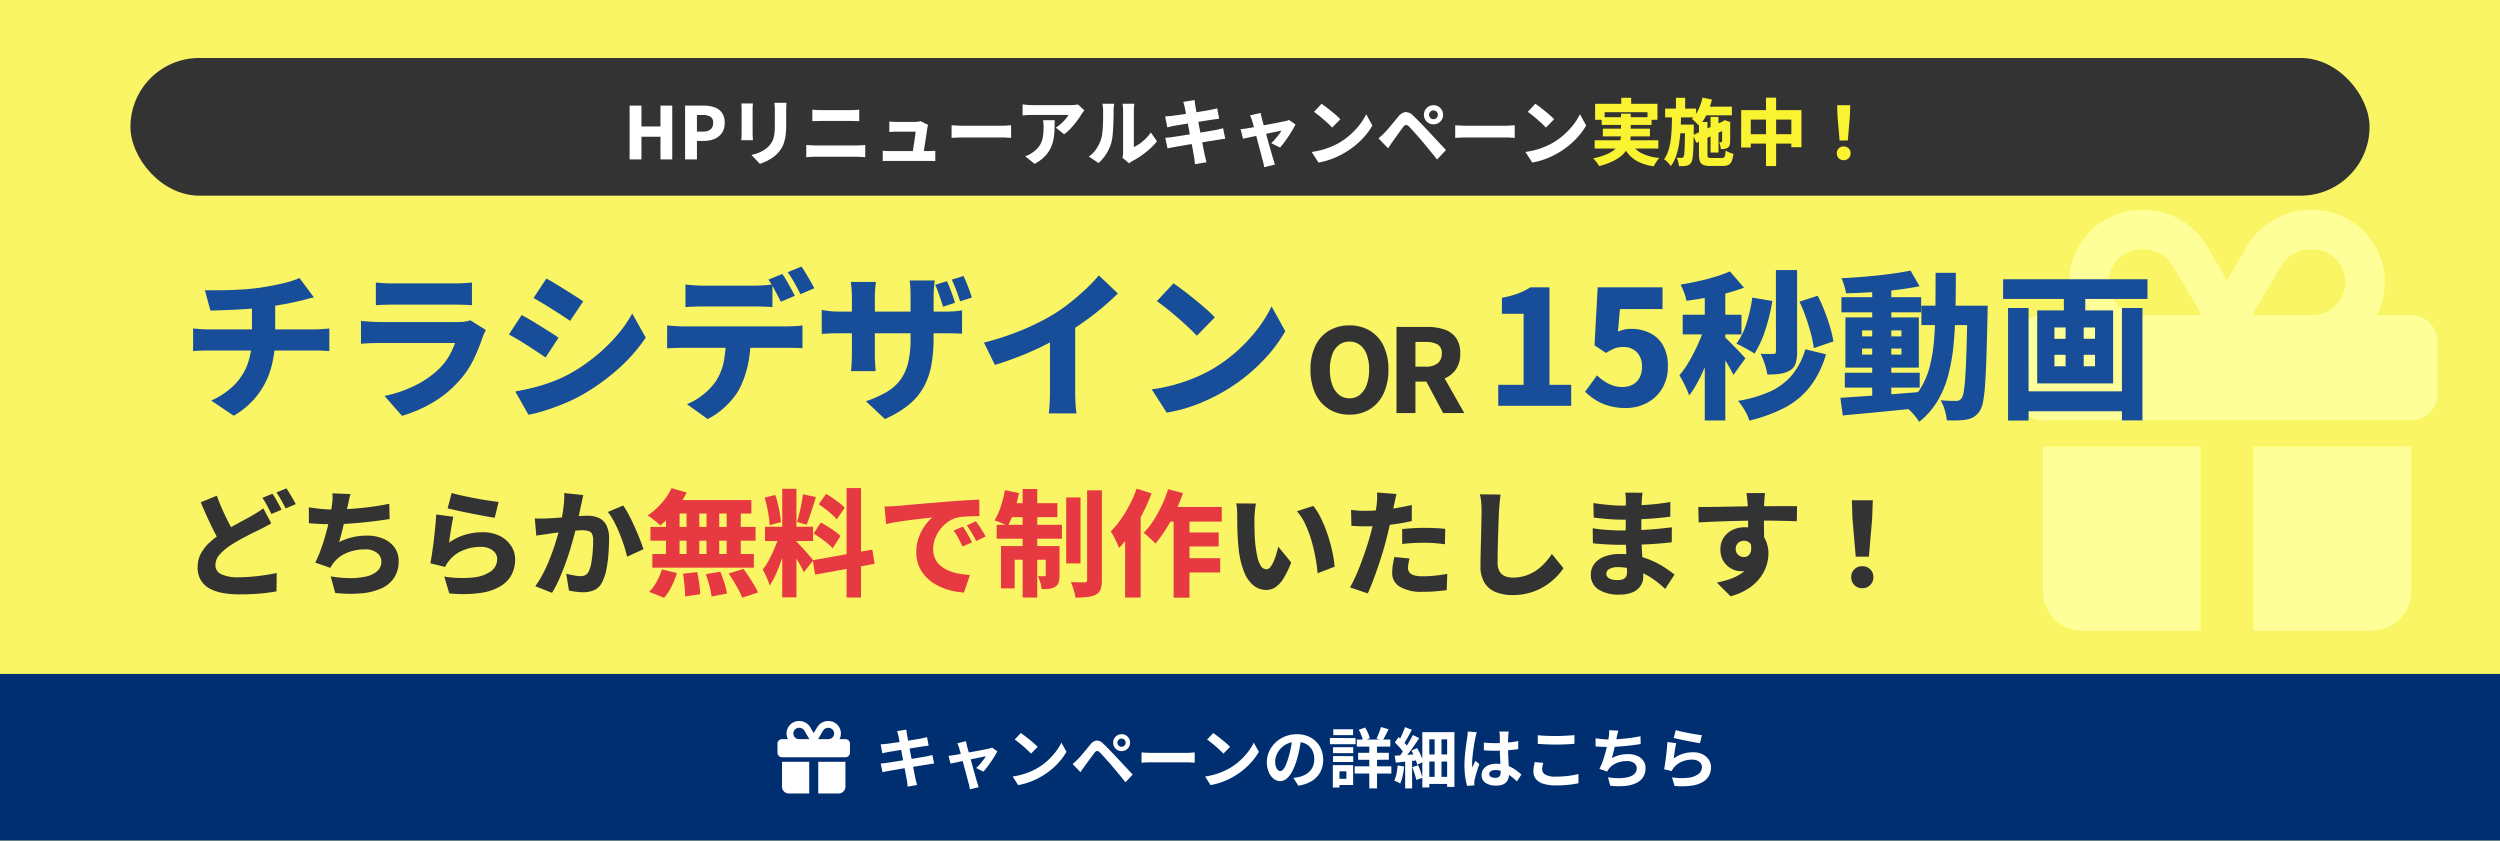
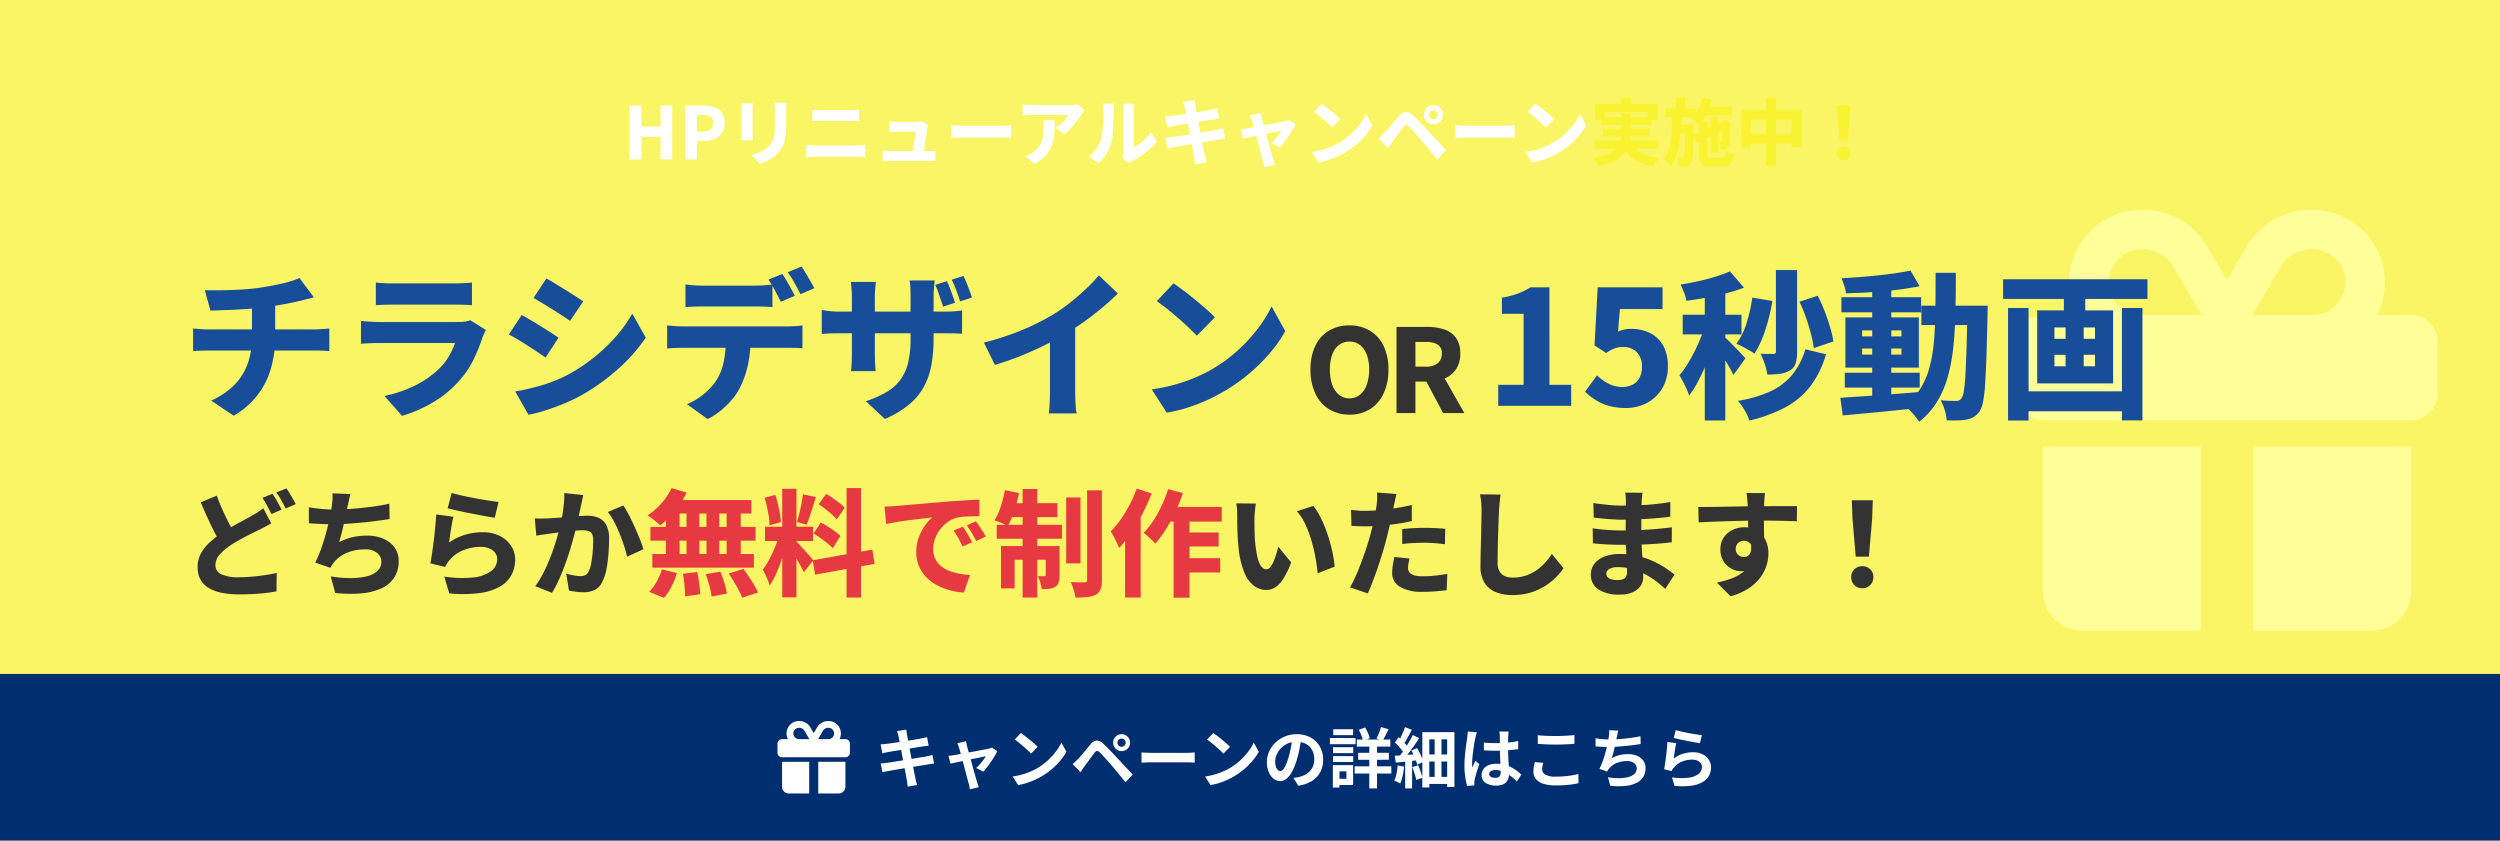
<svg xmlns="http://www.w3.org/2000/svg" width="345" height="116" viewBox="0 0 345 116">
  <g id="グループ_3790" data-name="グループ 3790" transform="translate(-1521.966 -828.024)">
    <rect id="長方形_1370" data-name="長方形 1370" width="345" height="116" transform="translate(1521.966 828.024)" fill="#faf564" />
    <path id="gift-solid" d="M21.6,7.8l3.947,6.714H17.238a4.536,4.536,0,0,1,0-9.073h.25A4.766,4.766,0,0,1,21.6,7.8ZM7.258,9.98a9.99,9.99,0,0,0,1.089,4.536H3.629A3.625,3.625,0,0,0,0,18.146V25.4a3.625,3.625,0,0,0,3.629,3.629H54.437A3.625,3.625,0,0,0,58.066,25.4V18.146a3.625,3.625,0,0,0-3.629-3.629H49.719A9.983,9.983,0,0,0,40.828,0h-.25a10.234,10.234,0,0,0-8.812,5.035L29.033,9.7,26.3,5.047A10.221,10.221,0,0,0,17.488,0h-.25A9.98,9.98,0,0,0,7.258,9.98Zm38.106,0a4.535,4.535,0,0,1-4.536,4.536H32.515L36.462,7.8a4.779,4.779,0,0,1,4.117-2.359h.25A4.535,4.535,0,0,1,45.364,9.98ZM3.629,32.662v19.96a5.445,5.445,0,0,0,5.444,5.444H25.4v-25.4Zm29.033,25.4H48.993a5.445,5.445,0,0,0,5.444-5.444V32.662H32.662Z" transform="translate(1800.262 856.991)" fill="#ff9" />
    <g id="グループ_3465" data-name="グループ 3465" transform="translate(1540.407 835.854)">
-       <rect id="長方形_1374" data-name="長方形 1374" width="309" height="19" rx="9.5" transform="translate(-0.441 0.17)" fill="#333" />
      <path id="パス_11914" data-name="パス 11914" d="M.886,0V-7.429H2.52v2.882H5.145V-7.429H6.771V0H5.145V-3.132H2.52V0ZM8.543,0V-7.429h2.524a4.677,4.677,0,0,1,1.486.222,2.142,2.142,0,0,1,1.059.741,2.293,2.293,0,0,1,.394,1.418,2.382,2.382,0,0,1-.393,1.414,2.327,2.327,0,0,1-1.052.819,3.85,3.85,0,0,1-1.452.266h-.931V0Zm1.634-3.842h.836a1.551,1.551,0,0,0,1.053-.307,1.138,1.138,0,0,0,.347-.9.924.924,0,0,0-.37-.842,2,2,0,0,0-1.079-.239h-.787ZM22.533-7.81q-.01.213-.024.47t-.014.572V-4.69a10.2,10.2,0,0,1-.081,1.366,5.487,5.487,0,0,1-.235,1.038,3.808,3.808,0,0,1-.375.8,4.26,4.26,0,0,1-.507.652,4.071,4.071,0,0,1-.76.642,6.29,6.29,0,0,1-.87.483,8.037,8.037,0,0,1-.808.319L17.7-.615a5.975,5.975,0,0,0,1.363-.47,3.778,3.778,0,0,0,1.052-.771,3.134,3.134,0,0,0,.414-.561,2.474,2.474,0,0,0,.246-.623,4.722,4.722,0,0,0,.119-.766q.034-.427.034-.981V-6.769q0-.316-.019-.572t-.048-.47ZM17.9-7.723q-.01.181-.024.352t-.014.425v3.389q0,.19.014.451t.024.45H16.293q.011-.145.03-.413t.019-.5v-3.38q0-.139-.01-.367t-.03-.409Zm8.2.852q.28.037.625.051t.6.014h4.1q.311,0,.62-.019t.525-.047v1.6l-.548-.024q-.331-.013-.6-.013H27.338q-.292,0-.632.009t-.6.028Zm-.835,4.876.659.043q.35.024.653.024h5.67q.262,0,.575-.019t.581-.048V-.3q-.278-.029-.6-.047T32.249-.37h-5.67q-.3,0-.662.019t-.65.047Zm16.81-2.773a1.483,1.483,0,0,0-.061.233q-.024.131-.042.216-.029.2-.084.566t-.121.8q-.066.442-.136.882t-.126.809q-.056.368-.1.586h-1.52q.039-.21.09-.528t.113-.686q.062-.368.114-.737t.093-.687q.041-.318.05-.517H37.782q-.245,0-.539.014t-.516.033V-5.236q.137.019.329.033t.39.024q.2.009.326.009h2.433q.113,0,.275-.014t.316-.041a.737.737,0,0,0,.22-.064ZM35.819-1.205q.206.019.481.038t.546.019h5.188q.193,0,.51-.014t.526-.033V.23q-.107-.01-.3-.014L42.393.206q-.193,0-.337,0H36.846q-.27,0-.5,0t-.53.024Zm9.5-3.51.489.029q.3.019.616.028t.565.009h5.341q.347,0,.669-.028t.533-.038v1.742l-.535-.033q-.352-.023-.666-.023H46.987q-.427,0-.9.018t-.77.038ZM63.643-6.768q-.085.1-.214.272t-.2.284a10.472,10.472,0,0,1-.623.917,12.1,12.1,0,0,1-.835,1,6.425,6.425,0,0,1-.925.828L59.7-4.384a5.247,5.247,0,0,0,.566-.411,5.984,5.984,0,0,0,.507-.473,6.243,6.243,0,0,0,.41-.472,2.567,2.567,0,0,0,.264-.4H56.367q-.321,0-.6.019t-.649.057V-7.6q.3.039.613.072a5.957,5.957,0,0,0,.633.033h5.29q.157,0,.377-.009t.429-.033a1.956,1.956,0,0,0,.3-.051Zm-4.1,1.352q0,.72-.025,1.405a8.059,8.059,0,0,1-.155,1.322,4.881,4.881,0,0,1-.423,1.219,4.338,4.338,0,0,1-.814,1.107,5.814,5.814,0,0,1-1.356.978L55.483-.435a4.544,4.544,0,0,0,.527-.222,3.452,3.452,0,0,0,.569-.359,3.759,3.759,0,0,0,.73-.676,2.71,2.71,0,0,0,.431-.758,3.994,3.994,0,0,0,.212-.906,9.245,9.245,0,0,0,.061-1.11q0-.246-.013-.47a4.038,4.038,0,0,0-.06-.481ZM68.9-.227a2.883,2.883,0,0,0,.062-.359,3.676,3.676,0,0,0,.024-.422V-6.793a4.089,4.089,0,0,0-.041-.62q-.041-.265-.042-.276h1.642q0,.011-.037.281a4.748,4.748,0,0,0-.036.624v5.073a4.461,4.461,0,0,0,.811-.464,6.537,6.537,0,0,0,.814-.689,6.134,6.134,0,0,0,.721-.856L73.662-2.5a7.923,7.923,0,0,1-.989,1.044A12.512,12.512,0,0,1,71.466-.5a10.648,10.648,0,0,1-1.189.723A2.2,2.2,0,0,0,70,.4l-.181.137ZM64.252-.4a3.9,3.9,0,0,0,1.083-1.115,5.5,5.5,0,0,0,.608-1.263,3.818,3.818,0,0,0,.166-.794q.056-.477.086-1.027t.034-1.1q.005-.549,0-1.011a4.681,4.681,0,0,0-.028-.555,3.658,3.658,0,0,0-.075-.42h1.625l-.019.158q-.018.148-.037.362t-.018.438q0,.452-.01,1.038t-.041,1.2q-.031.611-.086,1.156a6.011,6.011,0,0,1-.157.924A5.867,5.867,0,0,1,66.7-.817,5.989,5.989,0,0,1,65.6.5ZM77.5-7.16q-.048-.223-.1-.41t-.112-.37l1.563-.249q.019.148.044.38t.063.417q.028.157.093.539t.167.919q.1.538.223,1.157t.243,1.253l.232,1.207q.111.574.2,1.02t.135.684q.05.219.119.484T80.5.387L78.911.664q-.04-.283-.062-.547a3.468,3.468,0,0,0-.072-.483Q78.741-.579,78.666-1t-.181-.984q-.106-.56-.227-1.184T78.02-4.423Q77.9-5.051,77.8-5.6l-.185-.958Q77.533-6.968,77.5-7.16ZM74.79-5.933q.247-.019.485-.034t.469-.044l.615-.085q.4-.055.917-.131t1.071-.161q.555-.086,1.075-.171t.927-.156q.407-.07.63-.111.245-.049.524-.11t.474-.117l.267,1.447q-.176.01-.462.052t-.519.072q-.268.04-.706.109l-.967.154-1.079.174-1.049.17-.874.142-.554.092q-.242.048-.461.1t-.489.123Zm.019,2.947q.2-.01.521-.043t.556-.071q.27-.039.721-.109l1.014-.161,1.161-.186q.6-.1,1.162-.192l1.032-.177.752-.131q.29-.059.571-.125t.49-.124l.293,1.455a4.789,4.789,0,0,0-.508.058q-.3.048-.589.1l-.793.126q-.478.076-1.05.171t-1.169.19q-.6.095-1.148.19l-.988.169q-.437.074-.688.124-.331.058-.6.107a4.386,4.386,0,0,0-.433.1ZM87.976-6.415q.029.187.077.388t.088.4q.092.324.22.791t.279,1.012q.151.544.3,1.1t.3,1.059l.254.9q.111.393.178.613.031.082.078.248t.1.336q.057.17.1.276l-1.5.368q-.028-.211-.075-.458a4.014,4.014,0,0,0-.115-.46q-.067-.229-.173-.641t-.245-.934l-.287-1.086-.29-1.1Q87.121-4.149,87-4.6t-.208-.729a2.536,2.536,0,0,0-.131-.385q-.081-.187-.166-.355Zm4.8,1.592q-.159.328-.41.756t-.552.876q-.3.447-.6.853a8.745,8.745,0,0,1-.568.7l-1.217-.605a6.378,6.378,0,0,0,.522-.537q.277-.316.521-.639a4.268,4.268,0,0,0,.365-.548q-.116.019-.416.08l-.718.148-.908.189q-.49.1-.985.209l-.946.2-.8.171-.528.114L85.2-4.174q.243-.02.467-.049t.477-.069l.421-.071q.3-.051.72-.132l.9-.172.971-.183q.488-.092.928-.178l.769-.151q.329-.065.491-.1a2.819,2.819,0,0,0,.286-.076,2.184,2.184,0,0,0,.25-.094Zm3.6-2.858q.261.18.611.444t.723.568q.373.3.706.6a7.377,7.377,0,0,1,.549.526L97.84-4.392q-.2-.216-.507-.508T96.665-5.5q-.359-.313-.709-.592t-.622-.468ZM95.011-1.031a10.825,10.825,0,0,0,1.44-.295,10.754,10.754,0,0,0,1.268-.438A9.461,9.461,0,0,0,98.8-2.295a9.519,9.519,0,0,0,1.6-1.171,10.233,10.233,0,0,0,1.267-1.372,7.866,7.866,0,0,0,.866-1.4l.857,1.556a8.734,8.734,0,0,1-.962,1.37,11,11,0,0,1-1.29,1.283A11.2,11.2,0,0,1,99.594-.935a11.7,11.7,0,0,1-1.1.574A10.685,10.685,0,0,1,97.26.115,9.369,9.369,0,0,1,95.95.428Zm16.2-5.125a.585.585,0,0,0,.178.429.585.585,0,0,0,.429.178.585.585,0,0,0,.43-.178.586.586,0,0,0,.178-.429.586.586,0,0,0-.178-.43.585.585,0,0,0-.43-.178.586.586,0,0,0-.429.178A.585.585,0,0,0,111.207-6.156Zm-.709,0a1.294,1.294,0,0,1,.177-.672,1.337,1.337,0,0,1,.477-.477,1.277,1.277,0,0,1,.663-.177,1.294,1.294,0,0,1,.672.177,1.337,1.337,0,0,1,.477.477,1.294,1.294,0,0,1,.177.672,1.277,1.277,0,0,1-.177.663,1.336,1.336,0,0,1-.477.477,1.294,1.294,0,0,1-.672.177,1.277,1.277,0,0,1-.663-.177,1.336,1.336,0,0,1-.477-.477A1.278,1.278,0,0,1,110.5-6.156ZM104.229-2.91q.232-.193.425-.372t.432-.419q.172-.172.387-.419t.469-.548q.254-.3.52-.627t.53-.638a1.5,1.5,0,0,1,.949-.6,1.439,1.439,0,0,1,1.093.516q.35.321.7.68t.693.713q.34.355.638.682.34.359.768.818l.877.938q.448.479.828.89L112.318.015q-.325-.414-.7-.871l-.727-.893q-.356-.437-.644-.772-.219-.266-.481-.56l-.515-.581q-.254-.286-.469-.515l-.342-.363a.581.581,0,0,0-.41-.219.59.59,0,0,0-.379.273q-.139.179-.324.433t-.386.533q-.2.279-.389.544t-.334.467q-.175.248-.35.507t-.311.467Zm10.588-1.806.489.029q.3.019.616.028t.565.009h5.341q.347,0,.669-.028t.533-.038v1.742l-.535-.033q-.352-.023-.666-.023h-5.342q-.427,0-.9.018t-.77.038Zm11.062-2.967q.261.18.611.444t.723.568q.373.3.706.6a7.38,7.38,0,0,1,.549.526L127.34-4.392q-.2-.216-.507-.508t-.668-.605q-.359-.313-.709-.592t-.622-.468Zm-1.368,6.651a10.825,10.825,0,0,0,1.44-.295,10.754,10.754,0,0,0,1.268-.438,9.46,9.46,0,0,0,1.078-.531,9.519,9.519,0,0,0,1.6-1.171,10.233,10.233,0,0,0,1.267-1.372,7.866,7.866,0,0,0,.866-1.4l.858,1.556a8.735,8.735,0,0,1-.962,1.37,10.994,10.994,0,0,1-1.29,1.283,11.206,11.206,0,0,1-1.542,1.094,11.7,11.7,0,0,1-1.1.574,10.685,10.685,0,0,1-1.234.475,9.369,9.369,0,0,1-1.311.314Z" transform="translate(67.559 14.17)" fill="#fff" />
      <path id="パス_11916" data-name="パス 11916" d="M137.734-8.506H139.1v1.631h-1.368Zm-3.609.833h8.606v2.21h-1.377V-6.52h-5.915v1.056h-1.313Zm.907,1.847h6.88v1.064h-6.88Zm-.967,3.182h8.785V-1.5h-8.785Zm1.127-1.6h6.5v1.064h-6.5Zm3.854,1.829A3.26,3.26,0,0,0,140.455-.9a6.471,6.471,0,0,0,2.539.694,3.378,3.378,0,0,0-.426.548,5.97,5.97,0,0,0-.354.612,7.472,7.472,0,0,1-2-.571,4.266,4.266,0,0,1-1.4-1.021,5.687,5.687,0,0,1-.959-1.536Zm-1.346-3.9h1.341v2.86a4.843,4.843,0,0,1-.113,1.043,3.4,3.4,0,0,1-.4,1,3.688,3.688,0,0,1-.78.911A5.639,5.639,0,0,1,136.5.283a10.056,10.056,0,0,1-1.827.64,2.761,2.761,0,0,0-.21-.342q-.137-.2-.3-.393a3.805,3.805,0,0,0-.31-.333,10.781,10.781,0,0,0,1.7-.5,4.621,4.621,0,0,0,1.111-.606,2.638,2.638,0,0,0,.647-.7,2.4,2.4,0,0,0,.305-.751,3.75,3.75,0,0,0,.082-.782Zm11.186-.965H153v1.2h-4.117Zm1.168,1.405h1.1V-.948h-1.1Zm-1.107-2.652,1.3.265a10.6,10.6,0,0,1-.712,2.026,5.945,5.945,0,0,1-1.06,1.593,3.24,3.24,0,0,0-.283-.3q-.183-.177-.371-.355a3.724,3.724,0,0,0-.336-.286,4.326,4.326,0,0,0,.9-1.29A7.528,7.528,0,0,0,148.946-8.533Zm-1.3,5.16,4.358-2,.45,1.078L148.1-2.279Zm.814-1.8h1.172V-.68q0,.322.094.4a.8.8,0,0,0,.455.082h1.427a.488.488,0,0,0,.3-.077.5.5,0,0,0,.152-.3,4.633,4.633,0,0,0,.078-.652,2.593,2.593,0,0,0,.506.266,3.5,3.5,0,0,0,.559.184,3.478,3.478,0,0,1-.224,1.007,1,1,0,0,1-.46.52,1.794,1.794,0,0,1-.8.152H150.04a2.657,2.657,0,0,1-.968-.14.83.83,0,0,1-.48-.488,2.733,2.733,0,0,1-.135-.96Zm3.2.024h-.081l.219-.15.2-.132.815.279-.047.177q0,.531,0,.972t0,.784q0,.343-.007.577t-.017.352a.976.976,0,0,1-.115.456.7.7,0,0,1-.31.274,1.238,1.238,0,0,1-.416.112,4.19,4.19,0,0,1-.434.022,4,4,0,0,0-.08-.5,1.837,1.837,0,0,0-.153-.456,1.169,1.169,0,0,0,.156.01h.126A.126.126,0,0,0,151.6-2.4a.178.178,0,0,0,.042-.105q0-.046.008-.229t.006-.511q0-.328,0-.8T151.658-5.15Zm-7.872-1.874h4.271V-5.8h-4.271Zm1.6,2.211h1.58v1.2h-1.58Zm-.106-3.7h1.27v1.886h-1.27Zm-.546,2.24h1.252q-.019,1.049-.069,2.061t-.189,1.939a10.1,10.1,0,0,1-.412,1.736,5.373,5.373,0,0,1-.738,1.45,3.467,3.467,0,0,0-.423-.508,2.871,2.871,0,0,0-.515-.427,4.274,4.274,0,0,0,.608-1.249,9.083,9.083,0,0,0,.318-1.505q.1-.805.131-1.691T144.729-6.271Zm1.811,1.458h1.19v.3q0,.117,0,.192-.012,1.193-.034,2.033t-.058,1.389a7.3,7.3,0,0,1-.1.862,1.309,1.309,0,0,1-.152.451,1,1,0,0,1-.3.312,1.185,1.185,0,0,1-.372.14,2.282,2.282,0,0,1-.453.052q-.265.008-.576.006a2.842,2.842,0,0,0-.1-.6,2.541,2.541,0,0,0-.216-.572q.211.021.389.026t.279.005A.379.379,0,0,0,146.2-.24a.308.308,0,0,0,.126-.127,1.419,1.419,0,0,0,.112-.534q.039-.423.062-1.3t.037-2.367ZM154.283-6.8H162.6v5.111h-1.394V-5.495h-5.6v3.856h-1.331Zm.686,3.318h7.011v1.3h-7.011Zm2.737-5.042h1.4V.92h-1.4Zm10.156,5.908-.282-3.29-.053-1.574h1.806l-.053,1.574L169-2.616Zm.567,2.723a.923.923,0,0,1-.684-.27.931.931,0,0,1-.267-.684.9.9,0,0,1,.272-.678.939.939,0,0,1,.68-.263.939.939,0,0,1,.68.263.9.9,0,0,1,.272.678.923.923,0,0,1-.272.684A.926.926,0,0,1,168.429.107Z" transform="translate(67.559 14.17)" fill="#faf332" />
    </g>
    <g id="グループ_3785" data-name="グループ 3785" transform="translate(-9 1)">
      <path id="パス_11917" data-name="パス 11917" d="M3.275-15.939q.853,0,2.157-.007t2.739-.092q1.435-.079,2.64-.251.856-.127,1.662-.279T14-16.886q.718-.166,1.313-.362a9.358,9.358,0,0,0,1.011-.389l1.994,2.674q-.624.142-1.076.265t-.751.19q-.692.171-1.467.33t-1.592.287l-1.663.258q-1.249.174-2.683.27t-2.764.149q-1.33.053-2.283.075ZM4.147-.722a10.593,10.593,0,0,0,3.2-2.166A7.954,7.954,0,0,0,9.183-5.809a10.78,10.78,0,0,0,.59-3.649v-4.416l3.205-.35v4.707a16.076,16.076,0,0,1-.534,4.169,11.094,11.094,0,0,1-1.786,3.71A11.436,11.436,0,0,1,7.252,1.37Zm-2.5-9.947,1.01.084q.528.043,1.051.043H18.385q.242,0,.633-.021t.791-.051q.4-.031.64-.053v3.122q-.462-.044-1-.065T18.446-7.63H3.735q-.491,0-1.072.021t-1.014.065ZM26.866-17.02q.457.064,1.135.1t1.24.032h8.4q.526,0,1.272-.032t1.216-.1v3.142q-.45-.044-1.178-.064t-1.351-.02H29.241q-.54,0-1.209.021t-1.165.062Zm15.189,6.563q-.122.225-.255.511a4.535,4.535,0,0,0-.195.472,25.693,25.693,0,0,1-1.281,3.14,12.439,12.439,0,0,1-1.985,2.91,14.986,14.986,0,0,1-3.7,3.02,18.806,18.806,0,0,1-4.161,1.793L28.056-1.363a17.1,17.1,0,0,0,4.452-1.553,12.786,12.786,0,0,0,3.148-2.257,8.265,8.265,0,0,0,1.354-1.761A10.938,10.938,0,0,0,37.8-8.666H27.493q-.413,0-1.185.021t-1.493.084v-3.147q.741.064,1.444.106t1.234.043H38.166a6.689,6.689,0,0,0,1.039-.071,3.138,3.138,0,0,0,.7-.176ZM50.4-17.565q.558.3,1.245.72t1.4.863q.713.444,1.354.851t1.084.725L53.67-11.72q-.467-.325-1.108-.743t-1.331-.851q-.69-.433-1.366-.84t-1.231-.727ZM46.105-1.979q1.247-.22,2.514-.536A23.807,23.807,0,0,0,51.15-3.3a19.556,19.556,0,0,0,2.473-1.122,24.678,24.678,0,0,0,3.513-2.387,23.77,23.77,0,0,0,2.941-2.837,17.605,17.605,0,0,0,2.171-3.083L64.116-9.41a23.278,23.278,0,0,1-3.828,4.339,29.274,29.274,0,0,1-5,3.588A24.174,24.174,0,0,1,52.822-.3q-1.345.557-2.638.963a17.525,17.525,0,0,1-2.254.569Zm.882-10.545q.574.3,1.274.714t1.4.854q.7.439,1.337.842t1.076.721L50.291-6.662Q49.8-7,49.17-7.42t-1.324-.864q-.692-.448-1.369-.852t-1.254-.7Zm22.607-4.224q.555.081,1.23.124t1.22.043h7.09q.589,0,1.23-.042t1.232-.125v3.125q-.594-.044-1.224-.065t-1.239-.021H72.05q-.567,0-1.247.021t-1.208.065ZM67.067-11.1q.5.061,1.078.1t1.088.042H83.641q.352,0,1-.032a8.774,8.774,0,0,0,1.1-.113V-7.94q-.426-.042-1.016-.053T83.641-8H69.234q-.486,0-1.1.02t-1.07.064Zm11.516,1.71a17.04,17.04,0,0,1-.4,3.867A13.634,13.634,0,0,1,77.1-2.463,8.039,8.039,0,0,1,76.051-.9,11.821,11.821,0,0,1,74.519.615,9.772,9.772,0,0,1,72.657,1.83L69.8-.226a8.5,8.5,0,0,0,2.207-1.3,8.621,8.621,0,0,0,1.733-1.8,7.543,7.543,0,0,0,1.137-2.77,17.03,17.03,0,0,0,.3-3.276Zm4.374-8.8a10.7,10.7,0,0,1,.606.951q.32.557.621,1.107t.5.956l-1.928.817q-.347-.68-.808-1.55a14.964,14.964,0,0,0-.9-1.506Zm2.653-1.024q.288.416.621.974t.644,1.1q.312.539.492.92l-1.908.817q-.335-.689-.821-1.553a15.735,15.735,0,0,0-.931-1.48ZM105.67-17.2a10.077,10.077,0,0,1,.423.972q.205.541.391,1.066t.3.947l-1.639.536q-.154-.482-.329-1t-.359-1.037a9.305,9.305,0,0,0-.4-.975Zm2.288-.716q.22.433.435.972t.41,1.062q.2.523.313.948l-1.622.516q-.227-.709-.524-1.513a15.04,15.04,0,0,0-.629-1.474Zm-4.126,8.626a20.268,20.268,0,0,1-.3,3.652,10.136,10.136,0,0,1-1.041,3.014,8.438,8.438,0,0,1-2.05,2.459,14.036,14.036,0,0,1-3.329,1.988L94.5-.63a15.645,15.645,0,0,0,2.791-1.233A6.369,6.369,0,0,0,99.2-3.516a6.56,6.56,0,0,0,1.1-2.351,13.454,13.454,0,0,0,.356-3.325v-6q0-.677-.034-1.208t-.093-.9h3.46q-.039.372-.093.9t-.054,1.208Zm-7.957-7.8q-.039.352-.092.89t-.053,1.218v7.8q0,.5.022.968t.043.819q.021.355.04.609h-3.4q.039-.254.061-.608t.044-.818q.022-.464.022-.971V-15q0-.516-.04-1.036t-.1-1.055ZM88.4-13.222q.235.039.586.091t.815.093q.464.042,1.034.042h14.385q.927,0,1.482-.044t1.064-.122v3.222q-.411-.039-1.015-.053t-1.511-.013h-14.4q-.572,0-1.016.011t-.785.033l-.635.042Zm22.383,4.5a38.741,38.741,0,0,0,5.377-1.779,32.147,32.147,0,0,0,4.235-2.134,22.88,22.88,0,0,0,2.3-1.618q1.17-.929,2.21-1.916A20.118,20.118,0,0,0,126.641-18l2.628,2.5q-1.017,1-2.248,2.032t-2.556,1.96q-1.325.933-2.621,1.71-1.264.728-2.819,1.5t-3.279,1.452q-1.725.683-3.45,1.2Zm9.115-2.342,3.479-.788v9.87q0,.506.021,1.1t.062,1.12a4.55,4.55,0,0,0,.122.813h-3.851q.042-.291.083-.813t.062-1.12q.021-.6.021-1.1Zm17.05-5.839q.574.4,1.344.978t1.591,1.25q.821.669,1.553,1.31a16.231,16.231,0,0,1,1.209,1.158l-2.484,2.542q-.435-.474-1.115-1.117t-1.47-1.331q-.791-.688-1.561-1.3t-1.369-1.029ZM133.942-2.268a23.816,23.816,0,0,0,3.168-.649,23.659,23.659,0,0,0,2.789-.964,20.815,20.815,0,0,0,2.372-1.168,20.942,20.942,0,0,0,3.521-2.577,22.514,22.514,0,0,0,2.787-3.019,17.3,17.3,0,0,0,1.9-3.078l1.887,3.423a19.214,19.214,0,0,1-2.117,3.015,24.189,24.189,0,0,1-2.838,2.822,24.651,24.651,0,0,1-3.392,2.407,25.736,25.736,0,0,1-2.418,1.262A23.506,23.506,0,0,1,138.89.252a20.612,20.612,0,0,1-2.884.69Z" transform="translate(1555.966 883.024)" fill="#174d99" />
      <path id="パス_11919" data-name="パス 11919" d="M1.757,0V-2.9h3.5v-9.795H2.265v-2.216a12.989,12.989,0,0,0,2.189-.572,9.221,9.221,0,0,0,1.731-.861h2.64V-2.9h3V0ZM19.363.306a8.4,8.4,0,0,1-2.329-.3,7.064,7.064,0,0,1-1.844-.812,9.027,9.027,0,0,1-1.446-1.133L15.386-4.2a7.481,7.481,0,0,0,1,.806,4.957,4.957,0,0,0,1.161.579,3.986,3.986,0,0,0,1.316.217,3.055,3.055,0,0,0,1.43-.317,2.272,2.272,0,0,0,.954-.941,3.1,3.1,0,0,0,.344-1.518,2.733,2.733,0,0,0-.714-2.03,2.519,2.519,0,0,0-1.853-.708,3.368,3.368,0,0,0-1.18.18,6.825,6.825,0,0,0-1.2.642l-1.6-1.042.435-8.014h8.952v3H18.553l-.274,3.113a4.9,4.9,0,0,1,.888-.292,4.38,4.38,0,0,1,.936-.094,5.829,5.829,0,0,1,2.534.549,4.233,4.233,0,0,1,1.841,1.692,5.616,5.616,0,0,1,.686,2.925,5.738,5.738,0,0,1-.813,3.111A5.381,5.381,0,0,1,22.223-.37,6.168,6.168,0,0,1,19.363.306ZM40.075-18.73H43V-7.437a5.189,5.189,0,0,1-.2,1.582A1.77,1.77,0,0,1,42-4.873a3.657,3.657,0,0,1-1.347.453,12.267,12.267,0,0,1-1.76.108,8.1,8.1,0,0,0-.355-1.451,9.549,9.549,0,0,0-.577-1.414q.557.022,1.068.022t.711,0q.34,0,.34-.318Zm-3.261,3.8,2.772.465a26.3,26.3,0,0,1-.985,4.034A14.25,14.25,0,0,1,37.122-7.2a8.3,8.3,0,0,0-.741-.463q-.463-.262-.935-.514t-.817-.394A9.469,9.469,0,0,0,36.022-11.4,20.409,20.409,0,0,0,36.814-14.931Zm6.51.565,2.525-.825a22.461,22.461,0,0,1,.942,2.117q.436,1.127.759,2.218a15.686,15.686,0,0,1,.462,1.971L45.3-7.961a14.318,14.318,0,0,0-.392-1.992q-.292-1.112-.7-2.267A19.863,19.863,0,0,0,43.324-14.366ZM44.138-7.8l2.846.69a13.222,13.222,0,0,1-2.2,4.471A10.847,10.847,0,0,1,41.324.24a21.24,21.24,0,0,1-4.908,1.8,6.865,6.865,0,0,0-.657-1.43,8.23,8.23,0,0,0-.916-1.293,17.783,17.783,0,0,0,4.335-1.245,8.7,8.7,0,0,0,3.055-2.241A9.889,9.889,0,0,0,44.138-7.8ZM30.26-16.637h2.833V2.022H30.26Zm-3.047,4.072h8.111v2.714H27.213Zm3.206,1.1,1.683.746q-.313,1.183-.742,2.464t-.937,2.538a25.148,25.148,0,0,1-1.1,2.368A13.4,13.4,0,0,1,28.1-1.418a10.332,10.332,0,0,0-.6-1.439q-.4-.8-.742-1.358a11.458,11.458,0,0,0,1.118-1.54q.541-.88,1.03-1.867t.877-1.972Q30.167-10.579,30.419-11.466Zm3.315-7.083,1.94,2.249a25.275,25.275,0,0,1-2.508.784q-1.352.351-2.747.6t-2.69.423a6.313,6.313,0,0,0-.324-1.134,8.67,8.67,0,0,0-.486-1.1q1.215-.2,2.46-.474t2.376-.623A18.86,18.86,0,0,0,33.734-18.549Zm-.69,9.109a8.057,8.057,0,0,1,.6.561q.4.4.863.871t.832.873q.371.4.528.584l-1.656,2.29q-.2-.42-.5-.955t-.65-1.114q-.349-.579-.682-1.1t-.6-.879ZM49.582-4.565H59.92v2.05H49.582Zm-.466-10.423h11V-12.9h-11Zm4.25-1.441H56V-.761H53.365ZM48.968-1.1q1.379-.1,3.173-.214t3.8-.272q2-.154,3.98-.318L59.942.3q-1.87.183-3.78.377T52.5,1.031q-1.755.16-3.2.3Zm3-6.8v.832H57.4V-7.9Zm0-2.505v.827H57.4V-10.4Zm-2.3-1.793H59.8v6.923H49.665Zm8.986-6.459L59.9-16.5q-1.423.284-3.154.5t-3.537.326q-1.806.115-3.456.144a6.715,6.715,0,0,0-.245-1.041A7.579,7.579,0,0,0,49.12-17.6q1.232-.066,2.524-.166t2.552-.232q1.26-.132,2.393-.3T58.651-18.657Zm1.5,4.838h7.528v2.674H60.155Zm6.348,0H69.3v.246q0,.246-.01.542t-.01.48q-.071,3.368-.151,5.73T68.94-2.935a18.68,18.68,0,0,1-.282,2.388A3.59,3.59,0,0,1,68.213.7a2.684,2.684,0,0,1-.821.831,3.267,3.267,0,0,1-.982.366,7.547,7.547,0,0,1-1.242.118q-.726.017-1.516-.007a6.8,6.8,0,0,0-.272-1.4,6,6,0,0,0-.573-1.376Q63.5-.7,64.06-.686t.892.012a.971.971,0,0,0,.423-.084.893.893,0,0,0,.33-.3,2.593,2.593,0,0,0,.308-1,21.758,21.758,0,0,0,.211-2.166q.084-1.412.156-3.626t.123-5.36Zm-4.39-4.539h2.794q0,2.87-.057,5.43T64.562-8.14a24.952,24.952,0,0,1-.767,4.134,13.55,13.55,0,0,1-1.49,3.46,10.669,10.669,0,0,1-2.466,2.76,5.511,5.511,0,0,0-.548-.779,10.489,10.489,0,0,0-.729-.8,5.63,5.63,0,0,0-.729-.619,9.292,9.292,0,0,0,2.191-2.406,10.9,10.9,0,0,0,1.273-3,21.178,21.178,0,0,0,.6-3.648q.164-1.99.19-4.309T62.114-18.358ZM73.732-2h15.2V.754h-15.2Zm-2.3-15.463H91.349v2.716H71.428ZM72.11-13.5h2.833V2.03H72.11Zm15.716,0h2.833V2.017H87.826Zm-8.01-3.188h2.951V-12.1H79.816Zm.235,4.639h2.5V-3.99h-2.5ZM78.513-7.039v1.586h5.6V-7.039Zm0-3.769v1.564h5.6v-1.564Zm-2.38-2.361H86.611V-3.09H76.132Z" transform="translate(1735.966 883.024)" fill="#174d99" />
      <path id="パス_11918" data-name="パス 11918" d="M6.225.222a5.249,5.249,0,0,1-2.8-.745A5.012,5.012,0,0,1,1.529-2.663,7.55,7.55,0,0,1,.85-6a7.352,7.352,0,0,1,.679-3.3A4.85,4.85,0,0,1,3.421-11.38a5.42,5.42,0,0,1,2.8-.715,5.368,5.368,0,0,1,2.81.722A4.919,4.919,0,0,1,10.92-9.294,7.307,7.307,0,0,1,11.6-6a7.55,7.55,0,0,1-.679,3.334A5.028,5.028,0,0,1,9.035-.523,5.239,5.239,0,0,1,6.225.222Zm0-2.254a2.227,2.227,0,0,0,1.44-.488A3.127,3.127,0,0,0,8.605-3.9,5.97,5.97,0,0,0,8.939-6a5.776,5.776,0,0,0-.334-2.075A2.922,2.922,0,0,0,7.665-9.4a2.323,2.323,0,0,0-1.44-.457A2.325,2.325,0,0,0,4.786-9.4a2.873,2.873,0,0,0-.934,1.325A5.89,5.89,0,0,0,3.524-6a6.088,6.088,0,0,0,.327,2.1A3.074,3.074,0,0,0,4.786-2.52,2.229,2.229,0,0,0,6.225-2.032ZM12.716,0V-11.887h4.241a7.471,7.471,0,0,1,2.3.333A3.264,3.264,0,0,1,20.9-10.416a3.562,3.562,0,0,1,.613,2.2A3.726,3.726,0,0,1,20.9-6a3.553,3.553,0,0,1-1.645,1.263,6.276,6.276,0,0,1-2.3.4H15.33V0ZM15.33-6.4h1.405a2.581,2.581,0,0,0,1.659-.463,1.637,1.637,0,0,0,.571-1.351,1.34,1.34,0,0,0-.571-1.25,3.239,3.239,0,0,0-1.659-.346H15.33ZM19.149,0,16.484-5.007l1.8-1.673L22.073,0Z" transform="translate(1710.966 884.024)" fill="#333" />
    </g>
    <path id="パス_11915" data-name="パス 11915" d="M12.436-8.78q-.4.24-.818.459t-.872.448q-.491.233-1.109.543t-1.317.686q-.7.376-1.417.836A7.787,7.787,0,0,0,5.336-4.5a2.212,2.212,0,0,0-.606,1.5,1.335,1.335,0,0,0,.8,1.241,5.344,5.344,0,0,0,2.4.42q.814,0,1.752-.078T11.54-1.63q.918-.141,1.645-.3L13.156.61q-.7.125-1.491.22t-1.7.144q-.908.049-1.968.049A12.579,12.579,0,0,1,5.739.833,5.9,5.9,0,0,1,3.922.212,3.2,3.2,0,0,1,2.711-.942a3.412,3.412,0,0,1-.437-1.791A3.91,3.91,0,0,1,2.74-4.644,5.923,5.923,0,0,1,4-6.206,15,15,0,0,1,5.735-7.541q.752-.493,1.487-.9t1.4-.764q.661-.352,1.134-.628t.859-.513a7.508,7.508,0,0,0,.712-.515Zm-7.52-3.815q.395,1.076.839,2.059t.89,1.826q.445.842.813,1.508L5.439-6.019Q5-6.768,4.532-7.689T3.6-9.626Q3.14-10.642,2.7-11.685ZM12.6-12.86a8.007,8.007,0,0,1,.441.693q.233.405.451.805t.366.7l-1.4.594q-.253-.5-.588-1.13a10.6,10.6,0,0,0-.657-1.1Zm1.931-.745q.21.3.451.708t.469.8q.227.393.358.67l-1.388.594q-.244-.5-.6-1.131a11.13,11.13,0,0,0-.679-1.077Zm8.838.788q-.135.45-.22.875t-.187.836q-.078.384-.177.86t-.217,1q-.118.52-.239,1.054t-.257,1.043q-.136.508-.271.956a8.539,8.539,0,0,1,1.883-.682,8.806,8.806,0,0,1,1.945-.208,5.627,5.627,0,0,1,2.288.433,3.646,3.646,0,0,1,1.54,1.217,3.1,3.1,0,0,1,.558,1.846,4.11,4.11,0,0,1-.62,2.309A4.148,4.148,0,0,1,27.621.2a8.428,8.428,0,0,1-2.767.684A18.552,18.552,0,0,1,21.26.827l-.623-2.288a16.854,16.854,0,0,0,2.544.238,9.777,9.777,0,0,0,2.245-.2,3.585,3.585,0,0,0,1.6-.733,1.72,1.72,0,0,0,.6-1.373,1.49,1.49,0,0,0-.576-1.157,2.509,2.509,0,0,0-1.682-.5,6.382,6.382,0,0,0-2.51.481,4.43,4.43,0,0,0-1.833,1.387Q20.9-3.153,20.8-3t-.213.365L18.5-3.365a15.34,15.34,0,0,0,.834-1.963q.384-1.093.686-2.209t.5-2.088q.2-.972.276-1.6.075-.543.092-.913a6.6,6.6,0,0,0-.013-.783Zm-5.749,1.823q.809.137,1.721.223t1.671.086q.768,0,1.685-.048t1.936-.144q1.019-.1,2.057-.248t2.034-.36l.043,2.111q-.743.117-1.7.246t-2.02.231q-1.06.1-2.1.172t-1.919.069q-.948,0-1.813-.041t-1.594-.1Zm19.711-1.984q.592.187,1.469.379t1.829.37q.952.178,1.8.307t1.373.191l-.527,2.175q-.489-.064-1.176-.189t-1.456-.276q-.769-.15-1.515-.3t-1.357-.294q-.612-.143-.994-.239Zm.238,3.293q-.08.309-.168.779t-.17.982q-.082.512-.149.985t-.1.806a7.745,7.745,0,0,1,2.215-1.075,8.276,8.276,0,0,1,2.357-.341,5.235,5.235,0,0,1,2.466.533A3.917,3.917,0,0,1,45.56-5.631,3.4,3.4,0,0,1,46.092-3.8a4.625,4.625,0,0,1-.462,2.048A4.012,4.012,0,0,1,44.11-.126a7.434,7.434,0,0,1-2.8.951A18.167,18.167,0,0,1,37,.888L36.31-1.433a15.413,15.413,0,0,0,4,.12,4.986,4.986,0,0,0,2.463-.87,2.03,2.03,0,0,0,.838-1.658,1.4,1.4,0,0,0-.29-.873,1.968,1.968,0,0,0-.8-.6,2.935,2.935,0,0,0-1.18-.221,6.3,6.3,0,0,0-2.42.469,4.707,4.707,0,0,0-1.87,1.347,5.141,5.141,0,0,0-.367.487,3.768,3.768,0,0,0-.257.47l-2.038-.5q.1-.485.193-1.117t.193-1.354q.1-.722.177-1.465T35.1-8.665q.064-.725.1-1.339Zm17.922-2.994q-.073.327-.154.72t-.156.711q-.075.379-.169.8t-.178.832q-.084.408-.171.8-.162.686-.407,1.614T53.689-5.2q-.325,1.066-.722,2.144T52.119-.979a14.9,14.9,0,0,1-.943,1.79L48.87-.109a12.756,12.756,0,0,0,1.057-1.712q.486-.939.886-1.929t.714-1.957q.314-.966.539-1.8t.353-1.435q.224-1.117.348-2.123a12.413,12.413,0,0,0,.1-1.893Zm5.518,1.436a12.686,12.686,0,0,1,.78,1.316q.411.782.8,1.653T63.3-6.593q.317.808.5,1.381L61.536-4.175q-.149-.688-.421-1.526t-.624-1.7a17.858,17.858,0,0,0-.764-1.638,8.264,8.264,0,0,0-.842-1.308ZM48.8-9.461q.448.03.889.023t.9-.023q.393-.016.954-.056t1.191-.089q.63-.049,1.266-.1t1.18-.089q.545-.033.9-.033a3.777,3.777,0,0,1,1.553.3,2.191,2.191,0,0,1,1.041.993,3.937,3.937,0,0,1,.379,1.875q0,.931-.082,2.04A18.742,18.742,0,0,1,58.7-2.5a6.57,6.57,0,0,1-.544,1.715A2.327,2.327,0,0,1,57.082.4a3.7,3.7,0,0,1-1.625.33A8.017,8.017,0,0,1,54.468.66q-.527-.066-.95-.16l-.379-2.326q.311.084.686.163t.723.125a4.427,4.427,0,0,0,.546.046,1.487,1.487,0,0,0,.681-.146,1.065,1.065,0,0,0,.463-.5,4.348,4.348,0,0,0,.352-1.145,14.934,14.934,0,0,0,.2-1.554q.067-.836.067-1.595a1.865,1.865,0,0,0-.169-.907.822.822,0,0,0-.506-.385,3.113,3.113,0,0,0-.837-.1q-.349,0-.958.056t-1.3.129q-.691.073-1.284.152t-.922.125q-.365.059-.927.134t-.946.15Zm99.516-2.048q-.059.31-.1.7t-.074.76q-.029.367-.031.6,0,.523.006,1.069t.026,1.1q.018.549.068,1.114A16.263,16.263,0,0,0,148.5-4.23a4,4,0,0,0,.494,1.317.919.919,0,0,0,.792.474.689.689,0,0,0,.526-.312,3.5,3.5,0,0,0,.459-.8,9.074,9.074,0,0,0,.368-1.029q.157-.538.264-.973l1.781,2.173a12.9,12.9,0,0,1-1.08,2.23,3.829,3.829,0,0,1-1.111,1.2,2.3,2.3,0,0,1-1.252.364,2.817,2.817,0,0,1-1.7-.578,4.424,4.424,0,0,1-1.347-1.884,12.2,12.2,0,0,1-.782-3.463q-.078-.756-.118-1.571t-.049-1.552q-.009-.737-.009-1.226,0-.352-.029-.817a6.45,6.45,0,0,0-.108-.856Zm7.915.328a7.793,7.793,0,0,1,.882,1.345,15.554,15.554,0,0,1,.78,1.722q.355.923.625,1.874t.439,1.843a14.549,14.549,0,0,1,.222,1.6l-2.344.906q-.083-.944-.29-2.1a22.918,22.918,0,0,0-.552-2.356,15.941,15.941,0,0,0-.843-2.27,7.291,7.291,0,0,0-1.176-1.83Zm11.485-1.647q-.092.349-.192.832t-.16.748l-.277,1.33q-.165.793-.37,1.677t-.414,1.7q-.208.835-.512,1.822t-.647,2q-.343,1.015-.7,1.944T163.754.89L161.3.057a15.259,15.259,0,0,0,.75-1.476q.4-.878.776-1.89t.711-2.009q.331-1,.555-1.831.158-.572.3-1.157t.253-1.132q.115-.547.2-1.032t.13-.856a9.1,9.1,0,0,0,.07-.947,6.394,6.394,0,0,0-.021-.76Zm-4.233,2.317q1.012,0,2.071-.1t2.138-.277q1.079-.182,2.137-.424V-9.1q-.992.236-2.12.4t-2.228.248q-1.1.088-2.015.088-.592,0-1.066-.023l-.9-.041-.059-2.2q.64.064,1.09.1T163.484-10.51ZM168.5-7.988q.692-.076,1.518-.123t1.606-.046q.678,0,1.389.031t1.432.111L174.4-5.894q-.6-.08-1.309-.142T171.632-6.1q-.843,0-1.606.04t-1.525.134Zm1.017,4.059q-.083.32-.147.681a3.609,3.609,0,0,0-.064.615,1.049,1.049,0,0,0,.1.473.972.972,0,0,0,.333.368,1.728,1.728,0,0,0,.626.238,4.992,4.992,0,0,0,.984.082A15.8,15.8,0,0,0,173-1.56q.833-.087,1.728-.245L174.639.447q-.681.082-1.5.153t-1.8.071A5.866,5.866,0,0,1,168.2-.018a2.144,2.144,0,0,1-1.08-1.9,7.11,7.11,0,0,1,.1-1.169q.1-.588.2-1.046Zm12.566-8.824q-.077.53-.135,1.155t-.089,1.129q-.03.633-.063,1.553t-.064,1.928q-.031,1.008-.048,1.96t-.017,1.651a2.381,2.381,0,0,0,.277,1.243,1.54,1.54,0,0,0,.752.647,2.8,2.8,0,0,0,1.057.192,5.66,5.66,0,0,0,1.759-.26,5.844,5.844,0,0,0,1.463-.706A6.716,6.716,0,0,0,188.18-3.3a9.641,9.641,0,0,0,.975-1.255l1.605,1.966a8.217,8.217,0,0,1-1,1.217,8.717,8.717,0,0,1-1.5,1.211,8.111,8.111,0,0,1-2.01.923,8.4,8.4,0,0,1-2.513.355A6.052,6.052,0,0,1,181.388.7a3.2,3.2,0,0,1-1.539-1.3,4.257,4.257,0,0,1-.542-2.258q0-.627.016-1.46t.041-1.741q.025-.908.042-1.777t.033-1.562q.016-.693.016-1.072,0-.619-.051-1.211a7.793,7.793,0,0,0-.171-1.1Zm19.582-.252q-.03.247-.061.549t-.046.6q-.014.333-.029.885t-.021,1.2q-.007.653-.007,1.286v1.146q0,.629.039,1.437t.093,1.647q.054.839.093,1.585t.039,1.239A2.255,2.255,0,0,1,201.4-.15a2.475,2.475,0,0,1-1.091.88,4.352,4.352,0,0,1-1.775.322,5.075,5.075,0,0,1-2.988-.732,2.364,2.364,0,0,1-1.011-2.028,2.383,2.383,0,0,1,.48-1.477,3.158,3.158,0,0,1,1.384-1,5.74,5.74,0,0,1,2.147-.364,10.639,10.639,0,0,1,2.481.276,11.191,11.191,0,0,1,2.106.718,12.506,12.506,0,0,1,1.693.937q.739.494,1.256.916L204.8.273A15.781,15.781,0,0,0,203.51-.815a10.7,10.7,0,0,0-1.546-.971,9.143,9.143,0,0,0-1.764-.69,7.257,7.257,0,0,0-1.949-.258,2.186,2.186,0,0,0-1.169.26.749.749,0,0,0-.41.635.705.705,0,0,0,.179.48,1.088,1.088,0,0,0,.516.307,2.838,2.838,0,0,0,.82.1,2.452,2.452,0,0,0,.724-.093.819.819,0,0,0,.459-.339,1.22,1.22,0,0,0,.16-.672q0-.332-.031-.965t-.062-1.408l-.062-1.545q-.031-.77-.031-1.364t.007-1.243q.007-.66.007-1.3t.007-1.164q.007-.525.007-.836,0-.221-.022-.557a3.361,3.361,0,0,0-.081-.575Zm-6.782,1.429q.438.064.966.128t1.073.12q.544.056,1.027.08t.844.024q1.666,0,3.29-.1a34.121,34.121,0,0,0,3.425-.395L205.5-9.7q-.791.11-1.876.206t-2.326.153q-1.24.057-2.483.057-.492,0-1.2-.041t-1.427-.112q-.718-.071-1.255-.133ZM194.791-8.1q.379.064.906.127t1.081.1q.553.032,1.039.056t.781.024q1.574,0,2.815-.062t2.292-.16q1.052-.1,2.011-.217L205.7-6.163q-.829.1-1.607.163t-1.589.108q-.811.042-1.766.059t-2.169.017q-.439,0-1.125-.025t-1.394-.073q-.707-.048-1.232-.112Zm23.779-4.856q-.014.133-.044.439t-.045.6q-.015.3-.029.436-.016.318-.023.865T218.421-9.4q0,.664.008,1.336t.016,1.259q.008.587.008.971l-2.214-.688V-7.37q0-.516,0-1.121t-.009-1.192q-.008-.587-.023-1.063t-.031-.72q-.043-.53-.088-.931t-.076-.563Zm-9.205,1.923q.734,0,1.646-.012t1.894-.028l1.929-.035q.947-.017,1.756-.026t1.376-.009q.577,0,1.3-.006t1.449-.006h2.275l-.029,2.089q-.763-.032-2.029-.062t-3.04-.03q-1.1,0-2.225.023t-2.212.056q-1.091.033-2.108.076t-1.928.094Zm8.74,4.759A6.989,6.989,0,0,1,217.787-4a2.734,2.734,0,0,1-.955,1.367,2.709,2.709,0,0,1-1.622.458,2.615,2.615,0,0,1-.936-.188,2.947,2.947,0,0,1-.913-.566,2.869,2.869,0,0,1-.684-.939,3.063,3.063,0,0,1-.262-1.309,2.89,2.89,0,0,1,.45-1.627,3.024,3.024,0,0,1,1.2-1.057,3.653,3.653,0,0,1,1.65-.374,3.25,3.25,0,0,1,1.828.489,3.079,3.079,0,0,1,1.12,1.309,4.346,4.346,0,0,1,.378,1.841,5.553,5.553,0,0,1-.264,1.633,5.561,5.561,0,0,1-.866,1.671A6.365,6.365,0,0,1,216.305.2a8.693,8.693,0,0,1-2.49,1.087L211.929-.6a13.924,13.924,0,0,0,1.886-.518,6.161,6.161,0,0,0,1.574-.813,3.567,3.567,0,0,0,1.075-1.24,3.855,3.855,0,0,0,.39-1.813,1.425,1.425,0,0,0-.346-1.043,1.143,1.143,0,0,0-.845-.349,1.26,1.26,0,0,0-.536.123,1.011,1.011,0,0,0-.43.381,1.19,1.19,0,0,0-.166.655.985.985,0,0,0,.35.788,1.176,1.176,0,0,0,.783.3.977.977,0,0,0,.633-.227,1.2,1.2,0,0,0,.36-.789,3.709,3.709,0,0,0-.219-1.527Zm12.987,2.093-.452-5.264-.085-2.519h2.889l-.085,2.519-.452,5.264ZM232,.171a1.476,1.476,0,0,1-1.1-.432,1.49,1.49,0,0,1-.428-1.095,1.442,1.442,0,0,1,.435-1.084A1.5,1.5,0,0,1,232-2.861a1.5,1.5,0,0,1,1.088.421,1.442,1.442,0,0,1,.435,1.084,1.477,1.477,0,0,1-.435,1.095A1.482,1.482,0,0,1,232,.171Z" transform="translate(1546.966 909.024)" fill="#333" />
    <rect id="長方形_1371" data-name="長方形 1371" width="345" height="23" transform="translate(1521.966 921.024)" fill="#002f71" />
    <g id="グループ_3471" data-name="グループ 3471" transform="translate(1629.26 925.265)">
      <g id="グループ_3470" data-name="グループ 3470" transform="translate(13.411 -2.241)">
        <path id="パス_11920" data-name="パス 11920" d="M3.28-6.426q-.041-.2-.087-.359t-.1-.323l1.274-.205q.016.131.04.332t.056.364q.023.129.083.47t.151.827q.092.486.2,1.048t.222,1.134L5.332-2.05q.1.516.179.908t.116.587q.045.2.106.43t.124.452l-1.3.229Q4.523.307,4.5.076a3.273,3.273,0,0,0-.066-.429q-.03-.175-.1-.551t-.163-.88q-.1-.5-.206-1.07T3.751-3.988q-.107-.567-.2-1.062l-.167-.857Q3.312-6.269,3.28-6.426ZM.822-5.279l.418-.03q.208-.013.417-.039l.558-.076q.363-.049.827-.118t.964-.146q.5-.077.968-.155l.837-.14q.369-.063.572-.1t.449-.095q.233-.052.395-.1l.219,1.182q-.145.009-.387.045l-.444.063-.632.1-.868.139-.971.157L3.2-4.441,2.4-4.312l-.512.085q-.211.041-.4.082t-.425.105Zm.007,2.64q.179-.009.451-.038t.479-.061q.243-.034.65-.1l.916-.145,1.05-.168q.541-.086,1.052-.174l.935-.16L7.046-3.6q.261-.052.5-.108t.418-.106L8.2-2.627a4.168,4.168,0,0,0-.433.05q-.257.041-.516.086l-.72.114-.95.155q-.517.085-1.055.171t-1.035.171L2.6-1.727q-.394.067-.621.112-.29.05-.518.093t-.379.088ZM12.6-5.715q.025.156.066.329t.077.351q.076.267.189.682t.25.908q.137.493.277,1t.271.971l.232.819q.1.356.158.545.029.076.069.218t.088.285q.048.143.082.236l-1.223.3Q13.118.75,13.077.539a3.444,3.444,0,0,0-.1-.4q-.057-.2-.154-.568T12.6-1.275l-.264-.992-.266-1q-.13-.489-.239-.889t-.181-.632a2.313,2.313,0,0,0-.114-.337q-.069-.161-.142-.3Zm4.32,1.389q-.142.293-.369.673t-.5.775q-.271.4-.542.752a7.954,7.954,0,0,1-.51.613l-.993-.5a5.864,5.864,0,0,0,.494-.5q.259-.294.489-.6a4.158,4.158,0,0,0,.346-.518q-.1.016-.376.072l-.663.135-.841.173-.914.191-.875.185-.73.155-.473.1-.277-1.076q.213-.018.409-.044t.418-.062l.379-.065q.275-.047.658-.121l.825-.157L13.77-4.3q.447-.084.846-.162l.7-.137q.3-.059.433-.091.117-.025.241-.064a1.7,1.7,0,0,0,.211-.08ZM20.17-6.843q.236.162.551.4t.65.51q.335.273.632.532a6.676,6.676,0,0,1,.49.466L21.576-4q-.176-.19-.453-.451t-.6-.54q-.323-.28-.638-.53t-.562-.419Zm-1.13,6a9.589,9.589,0,0,0,1.328-.279,9.561,9.561,0,0,0,1.152-.411,8.909,8.909,0,0,0,.969-.488,8.385,8.385,0,0,0,1.4-1.042,9.2,9.2,0,0,0,1.115-1.219,7.028,7.028,0,0,0,.762-1.236l.7,1.262a7.966,7.966,0,0,1-.841,1.211A9.8,9.8,0,0,1,24.5-1.905a9.683,9.683,0,0,1-1.358.979,10.912,10.912,0,0,1-.988.524A9.593,9.593,0,0,1,21.027.04a8.691,8.691,0,0,1-1.225.3ZM33.5-5.51a.55.55,0,0,0,.168.4.55.55,0,0,0,.4.168.549.549,0,0,0,.4-.168.552.552,0,0,0,.167-.4.551.551,0,0,0-.167-.4.551.551,0,0,0-.4-.167.552.552,0,0,0-.4.167A.549.549,0,0,0,33.5-5.51Zm-.593,0a1.139,1.139,0,0,1,.157-.593,1.188,1.188,0,0,1,.422-.422,1.126,1.126,0,0,1,.586-.157,1.139,1.139,0,0,1,.593.157,1.188,1.188,0,0,1,.422.422,1.139,1.139,0,0,1,.157.593,1.126,1.126,0,0,1-.157.586,1.188,1.188,0,0,1-.422.422,1.139,1.139,0,0,1-.593.157A1.126,1.126,0,0,1,33.49-4.5a1.188,1.188,0,0,1-.422-.422A1.126,1.126,0,0,1,32.911-5.51ZM27.316-2.564q.2-.168.368-.324t.373-.363q.157-.157.355-.386t.43-.505q.232-.276.472-.571t.472-.569a1.314,1.314,0,0,1,.822-.524,1.242,1.242,0,0,1,.945.448q.306.281.626.607t.63.649q.31.324.576.615.306.322.69.734l.786.842q.4.43.744.8L34.613-.045q-.3-.377-.637-.789l-.665-.807q-.326-.394-.592-.7-.2-.235-.433-.5l-.469-.523q-.232-.259-.43-.468l-.318-.334a.543.543,0,0,0-.382-.2.571.571,0,0,0-.353.258q-.133.169-.309.405t-.366.5l-.368.5q-.178.244-.314.426-.152.212-.306.436t-.272.4Zm9.509-1.6.417.025q.253.016.528.024t.5.008h4.834q.318,0,.6-.024t.46-.033v1.416L43.7-2.78q-.3-.02-.592-.02H38.274q-.381,0-.787.015t-.661.033ZM46.72-6.843q.236.162.551.4t.65.51q.335.273.632.532a6.676,6.676,0,0,1,.49.466L48.126-4q-.176-.19-.453-.451t-.6-.54q-.323-.28-.638-.53t-.562-.419Zm-1.13,6a9.589,9.589,0,0,0,1.328-.279,9.561,9.561,0,0,0,1.152-.411,8.909,8.909,0,0,0,.969-.488,8.385,8.385,0,0,0,1.4-1.042,9.2,9.2,0,0,0,1.115-1.219,7.028,7.028,0,0,0,.762-1.236l.7,1.262a7.966,7.966,0,0,1-.841,1.211,9.8,9.8,0,0,1-1.129,1.144,9.682,9.682,0,0,1-1.358.979A10.912,10.912,0,0,1,48.7-.4,9.593,9.593,0,0,1,47.577.04a8.691,8.691,0,0,1-1.225.3ZM58.872-6.169q-.095.69-.237,1.461a14.063,14.063,0,0,1-.387,1.571,8.28,8.28,0,0,1-.614,1.564,3.4,3.4,0,0,1-.769,1.011,1.381,1.381,0,0,1-.909.355,1.428,1.428,0,0,1-.918-.338,2.318,2.318,0,0,1-.666-.933,3.479,3.479,0,0,1-.249-1.352A3.514,3.514,0,0,1,54.439-4.3a3.934,3.934,0,0,1,.878-1.23,4.169,4.169,0,0,1,1.315-.842,4.264,4.264,0,0,1,1.625-.307,4.014,4.014,0,0,1,1.507.269,3.351,3.351,0,0,1,1.145.749,3.3,3.3,0,0,1,.731,1.12,3.692,3.692,0,0,1,.254,1.375,3.625,3.625,0,0,1-.386,1.691A3.2,3.2,0,0,1,60.362-.243a4.887,4.887,0,0,1-1.9.666l-.68-1.07q.262-.03.46-.067t.382-.078a3.259,3.259,0,0,0,.8-.307,2.515,2.515,0,0,0,.65-.506,2.2,2.2,0,0,0,.435-.706,2.466,2.466,0,0,0,.156-.9,2.829,2.829,0,0,0-.16-.972,2.153,2.153,0,0,0-.474-.768,2.123,2.123,0,0,0-.766-.5,2.822,2.822,0,0,0-1.037-.178,2.983,2.983,0,0,0-1.267.255,2.908,2.908,0,0,0-.928.664,2.935,2.935,0,0,0-.569.877,2.343,2.343,0,0,0-.192.888,2.312,2.312,0,0,0,.1.751,1.1,1.1,0,0,0,.265.45.492.492,0,0,0,.338.149.522.522,0,0,0,.374-.192,2.151,2.151,0,0,0,.361-.589,8.643,8.643,0,0,0,.365-1,12.046,12.046,0,0,0,.347-1.381A14.4,14.4,0,0,0,57.641-6.2Zm7.661.22h4.624v.977H66.533Zm.186,1.834h4.237v.963H66.719ZM66.24-2.242H71.3v.986H66.24ZM68.257-5.6h1.068v6.4H68.257Zm1.611-2.07,1.054.309q-.215.429-.432.849t-.4.713l-.839-.284q.112-.216.227-.492t.223-.565A5.331,5.331,0,0,0,69.868-7.669Zm-3.058.383.871-.32a5.949,5.949,0,0,1,.394.762,4.07,4.07,0,0,1,.248.729l-.924.361a4.585,4.585,0,0,0-.23-.744A6.93,6.93,0,0,0,66.81-7.286Zm-3.557,2.4H66.04v.816H63.254Zm.033-2.478h2.736v.816H63.287Zm-.033,3.707H66.04v.815H63.254Zm-.435-2.493H66.36V-5.3H62.819Zm.93,3.743h2.277V.329H63.749V-.524H65.1V-1.556h-1.35Zm-.523,0h.916V.684h-.916Zm14.05-4.135h.944V-.184h-.944Zm-1.7-.423h4.43V.594H79V-5.969H76.539V.673h-.963Zm.533,3.082h3.285v.977H76.109Zm0,3.091h3.277V.185H76.109Zm-2.9-2.43h.956V.8h-.956Zm-.032-4.431.954.358q-.181.35-.382.716t-.393.7q-.192.333-.365.592l-.734-.319a7.136,7.136,0,0,0,.337-.631q.171-.358.328-.729A7.263,7.263,0,0,0,73.181-7.655Zm1.09,1.088.888.421q-.332.507-.722,1.063t-.781,1.066q-.392.51-.743.9l-.628-.363q.254-.3.529-.687t.542-.8q.267-.416.5-.826T74.271-6.566ZM71.787-5.533l.508-.743q.238.2.483.444t.456.483a2.542,2.542,0,0,1,.323.443l-.543.842a2.86,2.86,0,0,0-.309-.475q-.2-.263-.446-.522T71.787-5.533ZM74.065-4.42l.782-.345q.188.3.359.643t.3.669a3.943,3.943,0,0,1,.2.59l-.84.393a4.448,4.448,0,0,0-.178-.6q-.123-.337-.283-.691A7.015,7.015,0,0,0,74.065-4.42Zm-2.3.711q.626-.036,1.5-.1t1.775-.128l.019.842q-.827.091-1.651.179l-1.492.161Zm2.429,1.572L75-2.4q.181.414.344.9t.248.836l-.858.3a3.988,3.988,0,0,0-.127-.548q-.091-.305-.2-.625T74.193-2.137Zm-2.02-.233.895.157a10.713,10.713,0,0,1-.209,1.275A5.8,5.8,0,0,1,72.524.126a2.074,2.074,0,0,0-.239-.135q-.151-.075-.31-.148a2.627,2.627,0,0,0-.271-.11,3.977,3.977,0,0,0,.308-.968A10.679,10.679,0,0,0,72.173-2.37ZM84.066-5.526q.392.036.783.058t.8.022q.822,0,1.641-.073a12.93,12.93,0,0,0,1.518-.22v1.12q-.708.1-1.525.16T85.648-4.4q-.4,0-.789-.014t-.786-.041Zm3.425-1.521q-.018.13-.032.282t-.022.3q-.009.145-.017.391t-.011.548q0,.3,0,.628,0,.618.022,1.151t.049.987q.027.453.048.835t.021.7a2.106,2.106,0,0,1-.1.65,1.372,1.372,0,0,1-.3.52A1.356,1.356,0,0,1,86.6.291a2.43,2.43,0,0,1-.822.121A2.547,2.547,0,0,1,84.3.036a1.241,1.241,0,0,1-.541-1.085,1.373,1.373,0,0,1,.245-.808A1.6,1.6,0,0,1,84.7-2.4,2.659,2.659,0,0,1,85.765-2.6a4.441,4.441,0,0,1,2.111.5,5.238,5.238,0,0,1,.77.489q.339.263.6.5l-.613.947a9.661,9.661,0,0,0-1-.84,4.447,4.447,0,0,0-.968-.54,2.688,2.688,0,0,0-.991-.189,1.172,1.172,0,0,0-.623.148.454.454,0,0,0-.239.4.421.421,0,0,0,.243.4,1.3,1.3,0,0,0,.6.126.861.861,0,0,0,.438-.1.527.527,0,0,0,.231-.279,1.278,1.278,0,0,0,.068-.446q0-.231-.018-.612t-.041-.847q-.023-.466-.041-.973t-.018-1q0-.512,0-.933t-.008-.621q0-.105-.018-.283T86.2-7.047Zm-4.393.1q-.032.089-.078.25t-.081.318l-.053.237q-.042.184-.1.5t-.113.721q-.059.4-.112.819t-.083.794q-.031.375-.031.645,0,.129.008.288a2.629,2.629,0,0,0,.031.3q.06-.161.13-.315t.142-.307q.071-.153.133-.305l.552.444q-.125.371-.257.776t-.234.766q-.1.361-.155.608-.018.09-.034.216a1.387,1.387,0,0,0-.014.2q0,.07,0,.174t.011.2L81.754.455A8.888,8.888,0,0,1,81.5-.759a11.481,11.481,0,0,1-.11-1.661q0-.507.043-1.058t.106-1.067q.063-.516.124-.941l.1-.687q.025-.189.052-.429t.034-.454Zm8.411.407q.5.056,1.12.083t1.331.027q.444,0,.915-.018t.911-.046q.441-.028.782-.062v1.2q-.311.025-.757.052t-.928.041q-.482.014-.915.014-.7,0-1.307-.031t-1.151-.068Zm.757,3.812q-.066.239-.109.463a2.365,2.365,0,0,0-.043.452.823.823,0,0,0,.438.708,2.7,2.7,0,0,0,1.409.28q.611,0,1.18-.045T96.215-1a8.64,8.64,0,0,0,.9-.188L97.128.083q-.392.088-.88.158T95.2.348q-.562.038-1.2.038A5.644,5.644,0,0,1,92.287.162a2.12,2.12,0,0,1-1.035-.653,1.623,1.623,0,0,1-.344-1.048,3.657,3.657,0,0,1,.065-.718l.117-.579Zm10.356-4.443q-.071.236-.117.467t-.1.45q-.043.216-.1.5t-.127.589q-.07.31-.143.628t-.154.615q-.081.3-.161.549a4.533,4.533,0,0,1,1.092-.429,4.862,4.862,0,0,1,1.144-.13,3.128,3.128,0,0,1,1.274.24,1.99,1.99,0,0,1,.846.672,1.717,1.717,0,0,1,.3,1.014,2.248,2.248,0,0,1-.347,1.275,2.318,2.318,0,0,1-.991.817,4.715,4.715,0,0,1-1.538.379,10.292,10.292,0,0,1-1.991-.031L101.2-.735a9.32,9.32,0,0,0,1.45.123,5.406,5.406,0,0,0,1.275-.132,2.035,2.035,0,0,0,.9-.437,1.025,1.025,0,0,0,.337-.8.888.888,0,0,0-.343-.695,1.5,1.5,0,0,0-1-.293,3.709,3.709,0,0,0-1.433.271,2.555,2.555,0,0,0-1.058.787q-.069.094-.127.183t-.123.208L100.018-1.9a8.631,8.631,0,0,0,.47-1.11q.216-.618.385-1.247t.28-1.174q.111-.545.154-.893.039-.286.049-.487a3.444,3.444,0,0,0-.006-.421ZM99.485-6.121q.433.073.938.121t.926.047q.432,0,.951-.027t1.093-.081q.574-.054,1.157-.14t1.136-.2l.021,1.078q-.431.069-.976.142t-1.139.13q-.594.057-1.17.094t-1.065.038q-.517,0-.991-.023T99.487-5Zm11.068-1.125q.324.1.811.21t1.018.209q.531.1,1.005.174t.771.107l-.269,1.105q-.271-.036-.653-.105t-.81-.153q-.429-.084-.845-.168t-.758-.165q-.342-.08-.555-.134Zm.06,1.806q-.045.186-.095.467t-.1.587q-.047.306-.087.586t-.064.475a4.322,4.322,0,0,1,1.277-.656,4.6,4.6,0,0,1,1.374-.208,2.9,2.9,0,0,1,1.347.289,2.158,2.158,0,0,1,.853.756,1.861,1.861,0,0,1,.3,1.016,2.506,2.506,0,0,1-.263,1.139A2.243,2.243,0,0,1,114.3-.1a4.2,4.2,0,0,1-1.556.52,10.04,10.04,0,0,1-2.366.035l-.348-1.18a8.462,8.462,0,0,0,2.272.049,2.789,2.789,0,0,0,1.389-.52,1.2,1.2,0,0,0,.471-.961.84.84,0,0,0-.173-.523,1.171,1.171,0,0,0-.474-.359,1.728,1.728,0,0,0-.7-.132,3.62,3.62,0,0,0-1.413.276,2.768,2.768,0,0,0-1.082.786,2.422,2.422,0,0,0-.2.264,2.119,2.119,0,0,0-.136.255l-1.041-.255q.054-.267.109-.623t.109-.762q.054-.407.1-.824t.082-.82q.036-.4.054-.732Z" transform="translate(0 13)" fill="#fff" />
      </g>
      <path id="gift-solid-2" data-name="gift-solid" d="M3.721,1.344,4.4,2.5H2.969a.781.781,0,0,1,0-1.562h.043A.821.821,0,0,1,3.721,1.344ZM1.25,1.719a1.72,1.72,0,0,0,.187.781H.625A.624.624,0,0,0,0,3.125v1.25A.624.624,0,0,0,.625,5h8.75A.624.624,0,0,0,10,4.375V3.125A.624.624,0,0,0,9.375,2.5H8.563A1.719,1.719,0,0,0,7.031,0H6.988A1.763,1.763,0,0,0,5.471.867L5,1.67l-.471-.8A1.76,1.76,0,0,0,3.012,0H2.969A1.719,1.719,0,0,0,1.25,1.719Zm6.562,0a.781.781,0,0,1-.781.781H5.6l.68-1.156A.823.823,0,0,1,6.988.938h.043A.781.781,0,0,1,7.812,1.719ZM.625,5.625V9.062A.938.938,0,0,0,1.563,10H4.375V5.625Zm5,4.375H8.437a.938.938,0,0,0,.938-.938V5.625H5.625Z" transform="translate(0 2.259)" fill="#fff" />
    </g>
    <path id="パス_11921" data-name="パス 11921" d="M67.675-13.638l2.086.612A12.411,12.411,0,0,1,68.732-11.3,14.311,14.311,0,0,1,67.457-9.74a13.094,13.094,0,0,1-1.349,1.251,5.147,5.147,0,0,0-.51-.468q-.321-.263-.65-.512t-.578-.409a9.2,9.2,0,0,0,1.9-1.655A8.637,8.637,0,0,0,67.675-13.638Zm-.009,1.644H78.69v1.861h-11.5ZM64.759-8.282H79.271v1.89H64.759Zm.266,3.731h14.01v1.89H65.025Zm4.718-6.774h1.762V-3.55H69.743Zm-2.837,0H68.78v7.783H66.906Zm5.589,0h1.76v7.783H72.5Zm2.784,0h1.945v7.783H75.279Zm-6.033,9.5,1.97-.229q.16.731.278,1.593A13.74,13.74,0,0,1,71.628,1l-2.087.306q0-.4-.034-.933t-.1-1.114Q69.343-1.317,69.245-1.822Zm3.159.054,2-.338q.2.477.386,1.025t.329,1.065a9.011,9.011,0,0,1,.206.927L73.2,1.323a11.626,11.626,0,0,0-.3-1.475Q72.671-1.024,72.4-1.769Zm3.159-.085,2.04-.632q.362.493.745,1.075t.723,1.148A8.423,8.423,0,0,1,79.608.761l-2.184.721a8.643,8.643,0,0,0-.47-1.018q-.3-.573-.674-1.184T75.563-1.854ZM66.34-2.422l2.07.5a10.691,10.691,0,0,1-.734,1.849,7.172,7.172,0,0,1-1.043,1.568L64.581.674A5.943,5.943,0,0,0,65.6-.69,8.3,8.3,0,0,0,66.34-2.422ZM82.949-13.549h1.959V1.433H82.949Zm-2.38,5.235H87.2V-6.34H80.568Zm2,1.05,1.153.582q-.2.8-.461,1.692t-.587,1.766q-.322.877-.689,1.657A9.655,9.655,0,0,1,81.211-.2a6.029,6.029,0,0,0-.253-.733q-.164-.4-.349-.791t-.349-.681a8.761,8.761,0,0,0,.92-1.437q.447-.852.814-1.756A14.18,14.18,0,0,0,82.564-7.264Zm2.313.987a4.342,4.342,0,0,1,.384.378l.54.582q.3.321.582.649l.51.591q.227.262.324.4L85.934-2.027q-.158-.347-.407-.811t-.54-.952q-.291-.487-.571-.927t-.5-.735Zm-4.366-6.035,1.47-.383a10.909,10.909,0,0,1,.371,1.265q.158.68.268,1.321a11.544,11.544,0,0,1,.146,1.162l-1.575.425a8.809,8.809,0,0,0-.1-1.176q-.1-.655-.247-1.343T80.511-12.311Zm5.3-.472,1.778.377-.425,1.357q-.219.7-.437,1.332t-.414,1.125l-1.335-.373q.165-.519.326-1.193t.3-1.365Q85.738-12.214,85.809-12.783Zm6.012-.866h1.99V1.462h-1.99ZM87.159-3.681l8.224-1.474.31,1.97L87.483-1.7Zm.821-7.727,1.028-1.432q.452.258.94.595t.926.683a4.784,4.784,0,0,1,.694.65l-1.1,1.594a4.906,4.906,0,0,0-.659-.686q-.417-.368-.9-.742T87.98-11.408Zm-.7,4.032.993-1.516q.468.24.98.565t.976.66a5.341,5.341,0,0,1,.749.636L89.914-5.337A5.549,5.549,0,0,0,89.207-6q-.448-.364-.953-.727T87.282-7.376Zm9.785-3.717q.476-.016.93-.04t.679-.04l1.255-.112q.727-.066,1.613-.141l1.895-.158q1.009-.083,2.113-.179.814-.066,1.657-.122t1.607-.1q.764-.046,1.331-.062l.014,2.276q-.423,0-.979.014t-1.109.052a6.254,6.254,0,0,0-.994.137,3.729,3.729,0,0,0-1.28.6,4.877,4.877,0,0,0-1.055,1.023,4.893,4.893,0,0,0-.708,1.291,4.086,4.086,0,0,0-.255,1.415,3.138,3.138,0,0,0,.261,1.318,2.829,2.829,0,0,0,.735.979,4.212,4.212,0,0,0,1.113.679,6.886,6.886,0,0,0,1.391.416,11.646,11.646,0,0,0,1.575.189L108.022.775a10.083,10.083,0,0,1-2.007-.34,8.2,8.2,0,0,1-1.8-.729,5.949,5.949,0,0,1-1.449-1.117,4.891,4.891,0,0,1-.968-1.5,4.837,4.837,0,0,1-.349-1.872,5.912,5.912,0,0,1,.348-2.07,6.761,6.761,0,0,1,.859-1.64,5.756,5.756,0,0,1,1-1.094l-1.029.116q-.6.067-1.289.149t-1.408.18q-.714.1-1.4.216t-1.246.243Zm10.815,2.774q.2.283.438.675t.454.781q.22.389.37.7l-1.316.58q-.311-.683-.581-1.176a10.458,10.458,0,0,0-.651-1.028Zm1.8-.751q.206.283.455.661t.484.76q.236.382.4.682l-1.3.623q-.341-.669-.626-1.14t-.681-1.008Zm12.457-3.28h1.973v9.1h-1.973Zm2.887-.983h2.034V-.961a3.7,3.7,0,0,1-.179,1.291,1.415,1.415,0,0,1-.639.727,3.324,3.324,0,0,1-1.179.329,14.789,14.789,0,0,1-1.643.08,7.251,7.251,0,0,0-.245-1.056,8.623,8.623,0,0,0-.391-1.074q.6.016,1.142.024t.751.006a.408.408,0,0,0,.269-.073.349.349,0,0,0,.079-.265Zm-8.9-.189h2.016V1.462h-2.016Zm3.191,7.878h1.9v4.019a3.494,3.494,0,0,1-.115.983,1.1,1.1,0,0,1-.484.622,2.009,2.009,0,0,1-.83.272,7.792,7.792,0,0,1-1.044.037,4.294,4.294,0,0,0-.186-.908,7.5,7.5,0,0,0-.321-.88q.277.016.533.016l.36,0a.162.162,0,0,0,.183-.183Zm-6.177,0h6.926v1.888h-5.038V.2h-1.888Zm-.592-2.932h9v1.918h-9Zm1.707-2.98h6.665v1.917h-7.045Zm-.574-1.8,1.947.4a21.146,21.146,0,0,1-.675,2.485,13.248,13.248,0,0,1-.873,2.068,4.526,4.526,0,0,0-.541-.283q-.336-.153-.688-.285t-.6-.22a8.7,8.7,0,0,0,.855-1.9A16.509,16.509,0,0,0,113.682-13.359Zm22.229,2.317H143.6v2.018h-8.7Zm2.13,3.524h5.139v1.931h-5.139Zm-.014,3.549h5.363V-2h-5.363Zm-1.064-6.4h2.189V1.474h-2.189Zm-.757-3.126,2.045.539a25.768,25.768,0,0,1-1.054,2.595,22.4,22.4,0,0,1-1.315,2.414,15.867,15.867,0,0,1-1.445,1.969,4.832,4.832,0,0,0-.46-.487q-.3-.284-.608-.561a5.3,5.3,0,0,0-.543-.438,10.352,10.352,0,0,0,1.339-1.685,17.813,17.813,0,0,0,1.155-2.089A17.88,17.88,0,0,0,136.206-13.5Zm-4.341-.076,2.057.655a27.507,27.507,0,0,1-1.224,2.752,25.187,25.187,0,0,1-1.54,2.627,15.675,15.675,0,0,1-1.722,2.156,6.981,6.981,0,0,0-.3-.7q-.206-.435-.434-.878a5.233,5.233,0,0,0-.42-.7,12.364,12.364,0,0,0,1.386-1.663,17.782,17.782,0,0,0,1.23-2.035A17.287,17.287,0,0,0,131.865-13.574Zm-1.592,4.507,2.142-2.144,0,.018V1.458h-2.146Z" transform="translate(1546.966 909.024)" fill="#e63942" />
  </g>
</svg>